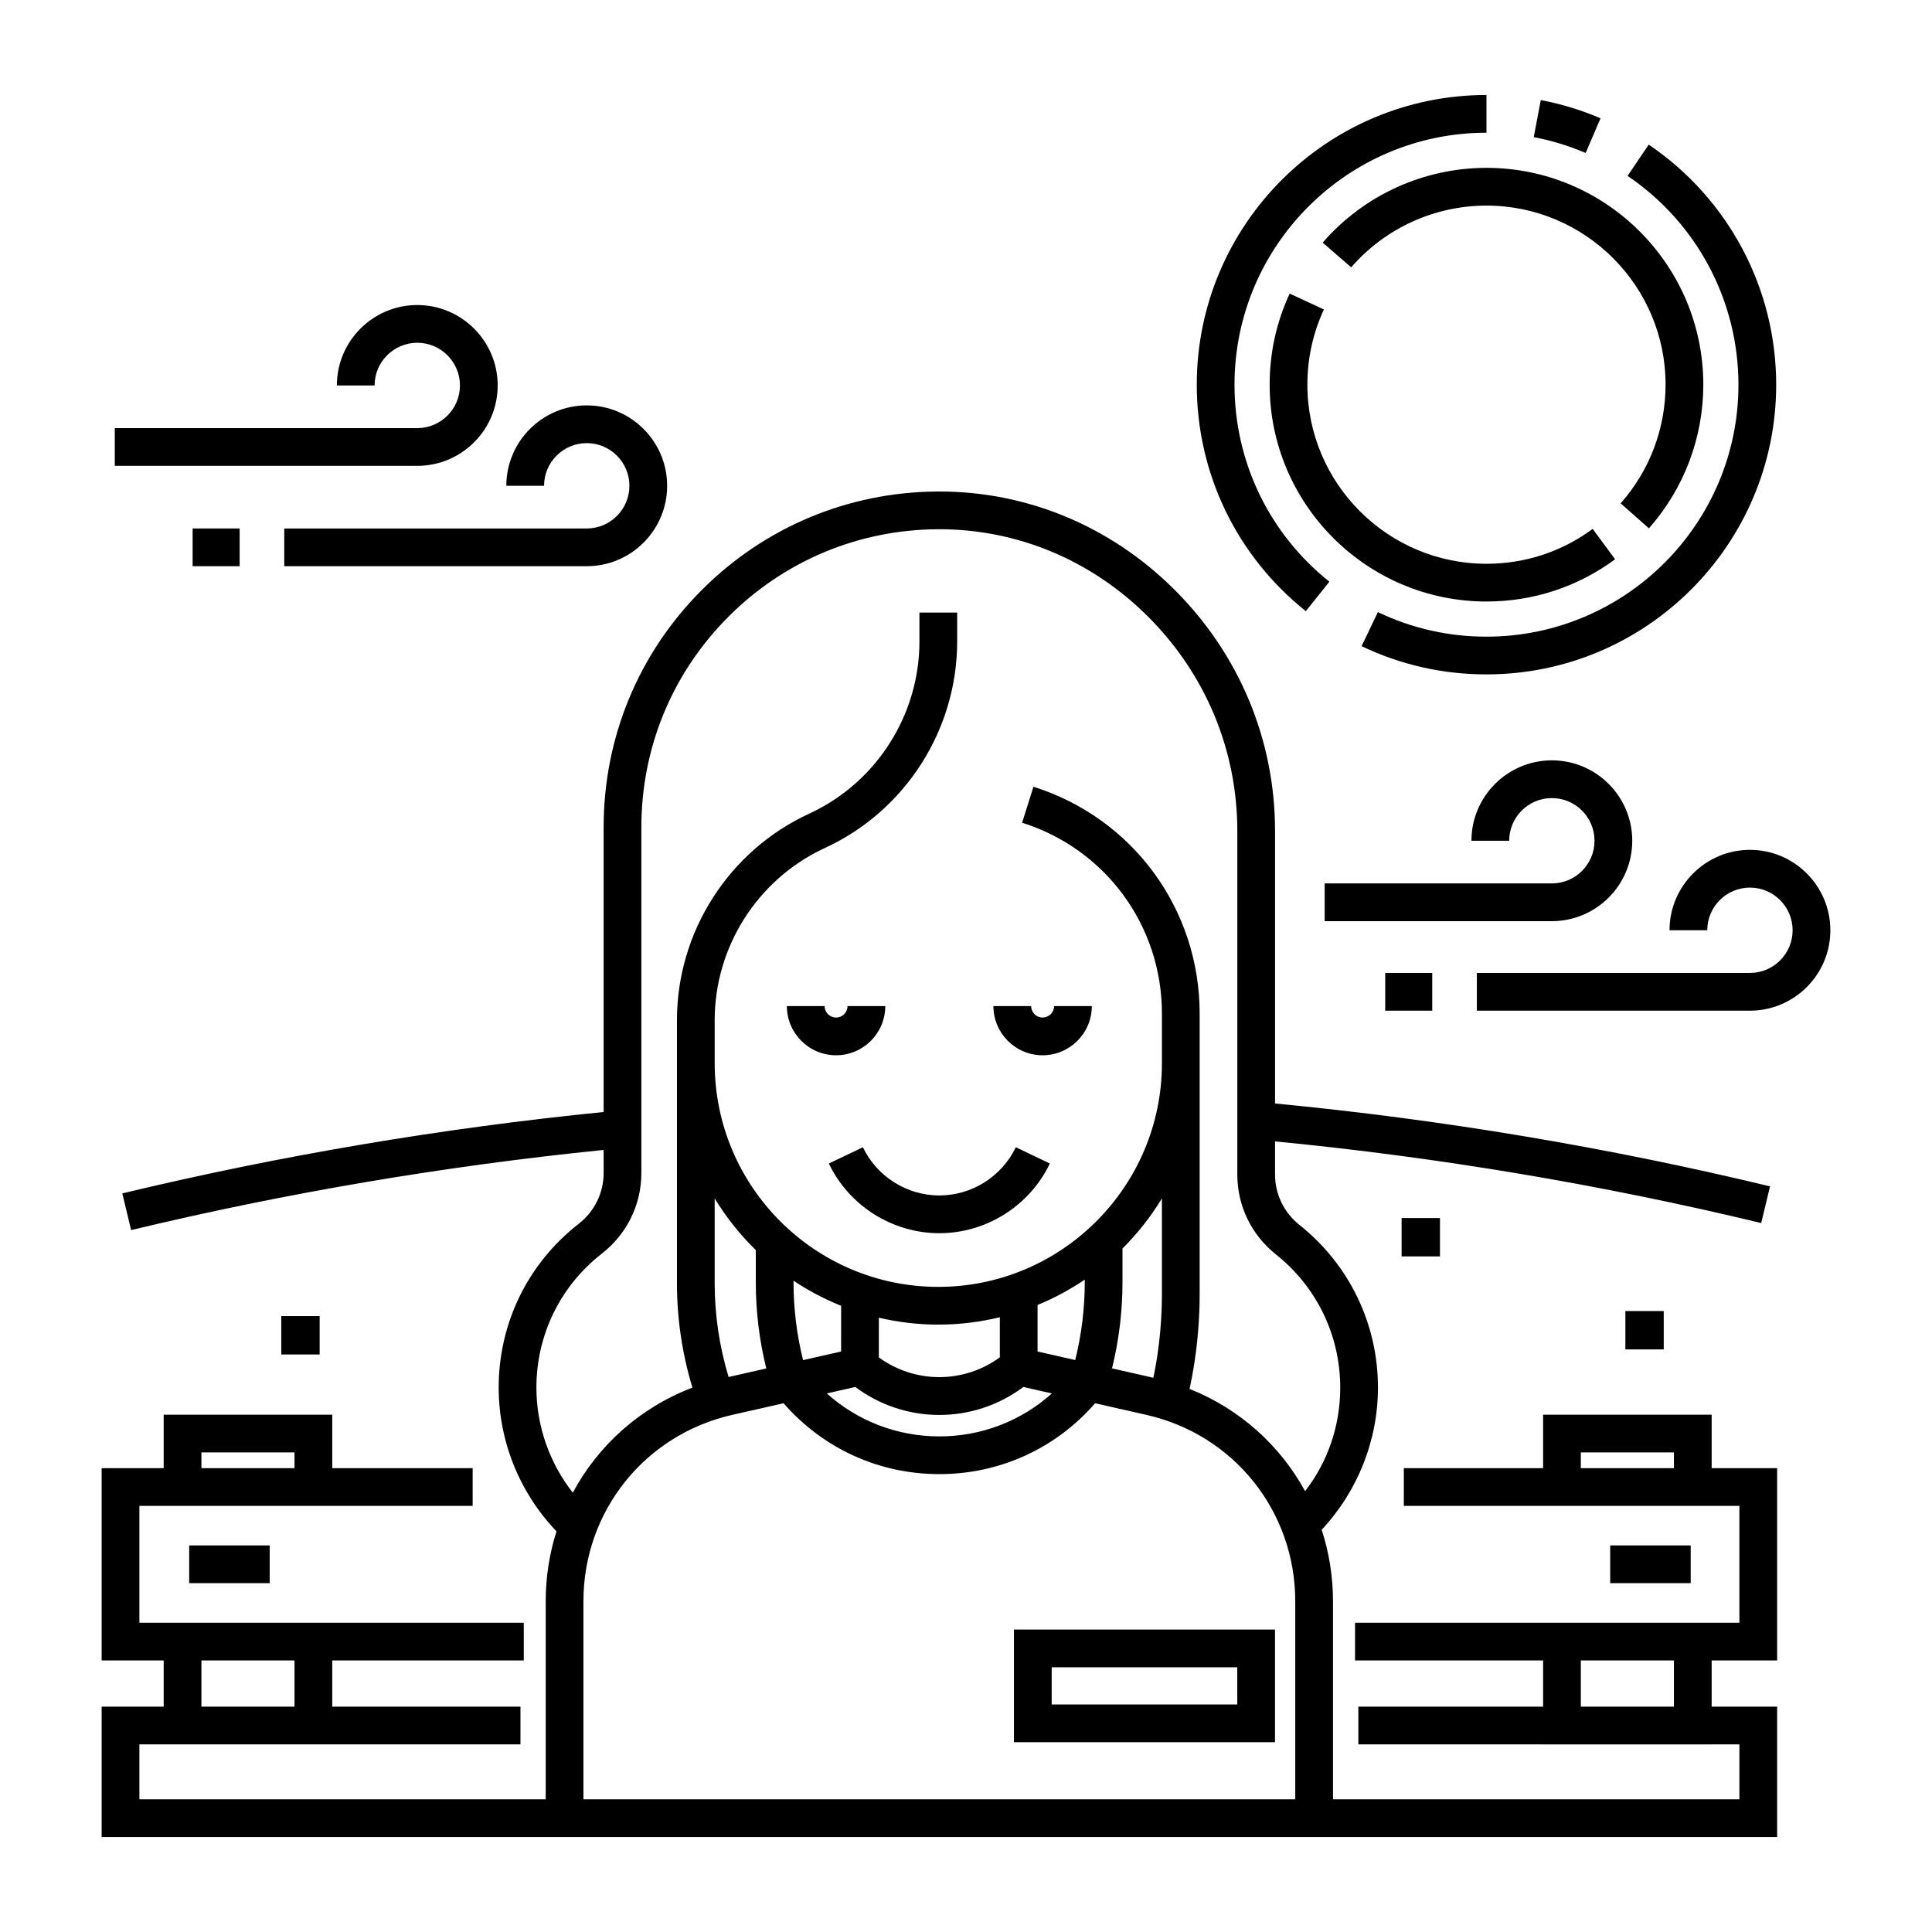
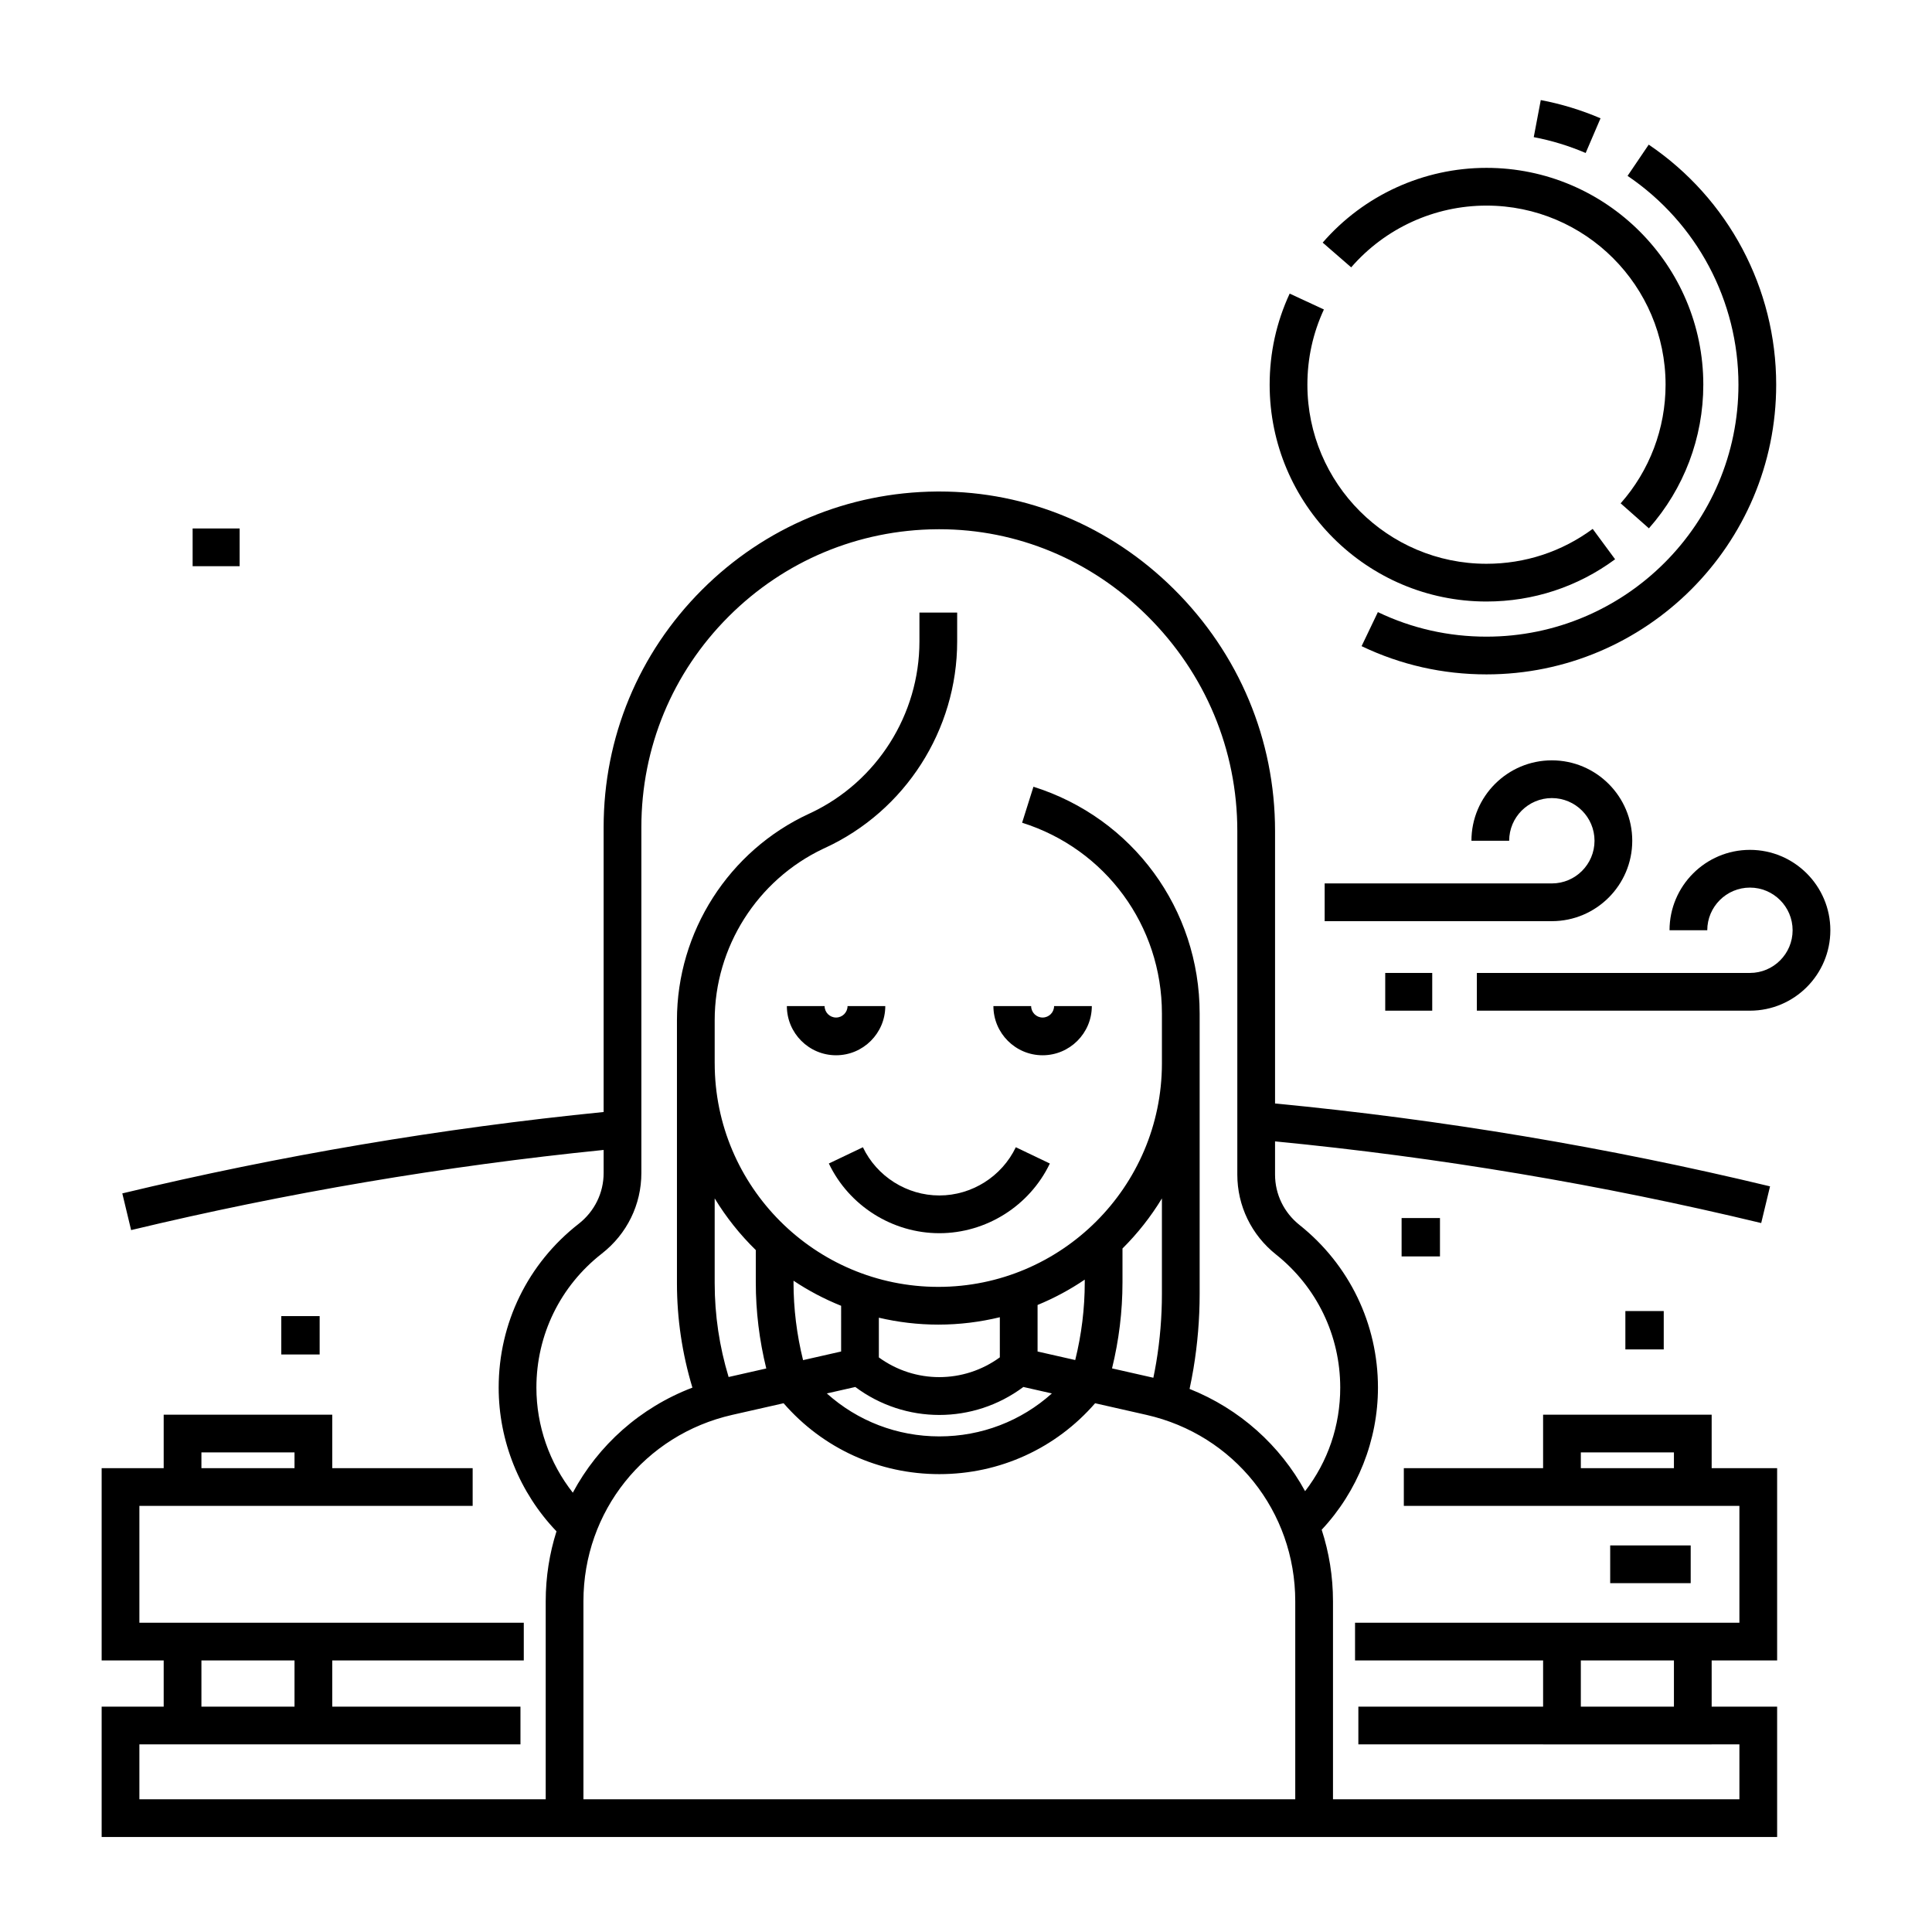
<svg xmlns="http://www.w3.org/2000/svg" enable-background="new 0 0 512 512" height="512px" id="Good_x5F_atmosphere" version="1.1" viewBox="0 0 512 512" width="512px" xml:space="preserve">
  <g>
    <rect height="10.168" width="10.168" x="74.543" y="348.782" />
    <rect height="10.169" width="10.168" x="371.439" y="322.795" />
    <rect height="10.168" width="10.168" x="430.74" y="347.442" />
    <path d="M234.609,266.617h-10c0,1.677-1.364,3.04-3.04,3.04c-1.677,0-3.041-1.363-3.041-3.04h-10c0,7.19,5.85,13.04,13.041,13.04   C228.759,279.657,234.609,273.808,234.609,266.617z" />
    <path d="M248.937,316.81c-8.604,0-16.556-5.016-20.26-12.777l-9.025,4.307c5.354,11.221,16.849,18.471,29.285,18.471   c12.424,0,23.918-7.249,29.284-18.468l-9.021-4.313C265.486,311.792,257.533,316.81,248.937,316.81z" />
    <path d="M276.303,279.657c7.191,0,13.041-5.85,13.041-13.04h-10c0,1.677-1.363,3.04-3.041,3.04c-1.676,0-3.039-1.363-3.039-3.04   h-10C263.264,273.808,269.113,279.657,276.303,279.657z" />
-     <path d="M268.709,461.698h69.18v-29.852h-69.18V461.698z M278.709,441.847h49.18v9.852h-49.18V441.847z" />
-     <rect height="10" width="21.334" x="50.136" y="409.554" />
    <rect height="10" width="21.334" x="426.717" y="409.554" />
    <path d="M453.609,374.901h-44.672v14.177h-36.908v10h88.93v30.96H359.1v10h49.838v12.24h-48.959v10h48.959v0.003h44.672v-0.003   h7.35v14.55H353.256v-52.478c0-6.602-1.053-12.973-2.996-18.953c9.51-10.152,14.914-23.69,14.914-37.661   c0-16.866-7.576-32.577-20.789-43.104c-4.121-3.279-6.484-8.145-6.484-13.35v-8.803c43.291,4.197,86.605,11.466,128.836,21.64   l2.342-9.722c-42.994-10.358-87.104-17.736-131.178-21.963v-72.229c0-24.175-9.527-46.941-26.828-64.105   c-16.816-16.684-38.859-25.846-62.141-25.846c-0.234,0-0.47,0.001-0.703,0.003c-23.497,0.186-45.587,9.438-62.201,26.051   c-16.805,16.797-26.06,39.137-26.06,62.904v75.482c-42.844,4.278-85.711,11.525-127.556,21.569l2.334,9.724   c41.082-9.861,83.159-16.993,125.222-21.239v6.112c0,5.273-2.411,10.181-6.612,13.463c-13.476,10.511-21.204,26.334-21.204,43.413   c0,14.196,5.552,27.888,15.323,38.083c-1.857,5.857-2.858,12.086-2.858,18.531v52.478H36.939v-14.55h6.44v0.003h44.669v-0.003   h49.88v-10h-49.88v-12.24h50.76v-10H36.939v-30.96h88.32v-10h-37.21v-14.177H43.379v14.177h-16.44v50.96h16.44v12.24h-16.44v34.55   h117.676h208.641h117.703v-34.55h-17.35v-12.24h17.35v-50.96h-17.35V374.901z M443.609,452.278h-24.672v-12.24h24.672V452.278z    M53.379,384.901h24.669v4.177H53.379V384.901z M53.379,440.038h24.669v12.24H53.379V440.038z M343.256,476.828H154.615v-52.478   c0-23.819,16.225-44.133,39.456-49.397l13.589-3.08c10.412,11.979,25.279,18.787,41.277,18.787   c15.997,0,30.866-6.808,41.282-18.786l13.584,3.079c23.23,5.265,39.453,25.577,39.453,49.397V476.828z M203.07,362.659   l-9.982,2.263c-2.441-8.067-3.69-16.405-3.69-24.853v-22.485c3.045,5.021,6.717,9.614,10.894,13.696v8.545   C200.292,347.542,201.235,355.197,203.07,362.659z M271.203,367.564l7.555,1.712c-8.137,7.305-18.639,11.384-29.821,11.384   s-21.684-4.079-29.817-11.385l7.545-1.71C239.888,377.439,257.945,377.46,271.203,367.564z M232.906,359.729v-10.523   c5.066,1.184,10.336,1.83,15.757,1.83c5.616,0,11.072-0.689,16.304-1.957v10.633C255.377,366.698,242.474,366.696,232.906,359.729z    M274.967,358.163v-12.33c4.412-1.818,8.604-4.072,12.504-6.721v0.713c0,6.963-0.857,13.871-2.525,20.6L274.967,358.163z    M222.906,358.163l-10.083,2.286c-1.671-6.737-2.531-13.652-2.531-20.624V339.4c3.939,2.632,8.165,4.859,12.614,6.648V358.163z    M294.699,362.636c1.83-7.455,2.771-15.103,2.771-22.811v-8.962c3.996-3.972,7.512-8.425,10.449-13.267v25.297   c0,6.079-0.506,12.195-1.506,18.176c-0.225,1.35-0.484,2.701-0.762,4.049L294.699,362.636z M315.25,368.078   c0.381-1.782,0.729-3.571,1.027-5.36c1.09-6.525,1.643-13.195,1.643-19.824v-60.965c0-0.052,0.004-0.103,0.004-0.154h-0.004v-13.18   c0-27.646-17.701-51.798-44.045-60.102l-3.006,9.537c22.16,6.985,37.051,27.305,37.051,50.564v13.334   c-0.084,32.605-26.633,59.107-59.257,59.107c-32.677,0-59.261-26.585-59.261-59.262h-0.004v-11.416   c0-19.364,11.262-37.131,28.737-45.415l0.492-0.227c21.281-9.802,35.032-31.282,35.032-54.725v-7.656h-10v7.656   c0,19.361-11.247,37.118-28.699,45.399l-0.525,0.243c-21.284,9.811-35.037,31.291-35.037,54.724v69.711   c0,9.405,1.387,18.688,4.097,27.669c-13.829,5.271-24.948,15.244-31.696,27.84c-6.191-7.882-9.648-17.706-9.648-27.842   c0-13.976,6.325-26.925,17.357-35.53c6.647-5.193,10.459-12.973,10.459-21.346v-91.648c0-21.096,8.214-40.924,23.131-55.832   c14.746-14.747,34.354-22.959,55.209-23.123c0.207-0.002,0.414-0.003,0.621-0.003c20.626,0,40.171,8.134,55.101,22.944   c15.393,15.272,23.871,35.518,23.871,57.007v91.077c0,8.27,3.738,15.987,10.254,21.172c10.816,8.619,17.02,21.479,17.02,35.282   c0,10.104-3.268,19.624-9.311,27.443C339.24,383.036,328.531,373.374,315.25,368.078z M443.609,389.078h-24.672v-4.177h24.672   V389.078z" />
    <path d="M336.471,101.946c0,31.685,25.777,57.462,57.461,57.462c12.373,0,24.158-3.871,34.086-11.196l-5.938-8.047   c-8.195,6.047-17.928,9.243-28.148,9.243c-26.17,0-47.461-21.291-47.461-47.462c0-6.963,1.471-13.669,4.375-19.933l-9.072-4.205   C338.254,85.398,336.471,93.521,336.471,101.946z" />
    <path d="M436.977,140.015c9.297-10.506,14.418-24.025,14.418-38.068c0-31.685-25.777-57.462-57.463-57.462   c-16.656,0-32.477,7.22-43.406,19.809l7.551,6.556c9.029-10.4,22.098-16.364,35.855-16.364c26.172,0,47.463,21.291,47.463,47.462   c0,11.6-4.229,22.766-11.906,31.441L436.977,140.015z" />
    <path d="M460.707,101.946c0,36.819-29.955,66.774-66.775,66.774c-10.078,0-19.764-2.188-28.781-6.503l-4.316,9.021   c10.377,4.965,21.514,7.482,33.098,7.482c42.334,0,76.775-34.44,76.775-76.774c0-25.512-12.629-49.293-33.779-63.615l-5.607,8.28   C449.721,59.07,460.707,79.757,460.707,101.946z" />
    <path d="M424.156,31.352c-5.078-2.177-10.406-3.803-15.834-4.833l-1.863,9.825c4.715,0.895,9.344,2.308,13.758,4.199   L424.156,31.352z" />
-     <path d="M346.057,161.968l6.24-7.813c-15.977-12.759-25.139-31.788-25.139-52.208c0-36.819,29.955-66.774,66.773-66.774v-10   c-42.334,0-76.773,34.441-76.773,76.774C317.158,125.424,327.691,147.301,346.057,161.968z" />
-     <path d="M131.892,102.149c0-11.75-9.56-21.31-21.31-21.31s-21.309,9.56-21.309,21.31h10c0-6.236,5.074-11.31,11.309-11.31   c6.236,0,11.31,5.073,11.31,11.31c0,6.235-5.073,11.309-11.31,11.309h-80.16v10h80.16   C122.333,123.458,131.892,113.898,131.892,102.149z" />
-     <path d="M155.493,117.431c6.235,0,11.309,5.073,11.309,11.31c0,6.235-5.073,11.309-11.309,11.309H75.332v10h80.161   c11.75,0,21.309-9.56,21.309-21.309c0-11.75-9.559-21.31-21.309-21.31s-21.31,9.56-21.31,21.31h10   C144.183,122.504,149.256,117.431,155.493,117.431z" />
    <rect height="10" width="12.458" x="51.049" y="140.049" />
    <path d="M463.752,225.222c-11.75,0-21.309,9.559-21.309,21.309h10c0-6.235,5.072-11.309,11.309-11.309s11.309,5.073,11.309,11.309   s-5.072,11.309-11.309,11.309h-72.369v10h72.369c11.75,0,21.309-9.559,21.309-21.309S475.502,225.222,463.752,225.222z" />
    <path d="M432.564,222.808c0-11.749-9.559-21.309-21.309-21.309s-21.309,9.56-21.309,21.309h10c0-6.235,5.072-11.309,11.309-11.309   s11.309,5.073,11.309,11.309c0,6.236-5.072,11.31-11.309,11.31h-60.207v10h60.207C423.006,244.117,432.564,234.558,432.564,222.808   z" />
    <rect height="10" width="12.457" x="367.1" y="257.839" />
  </g>
</svg>